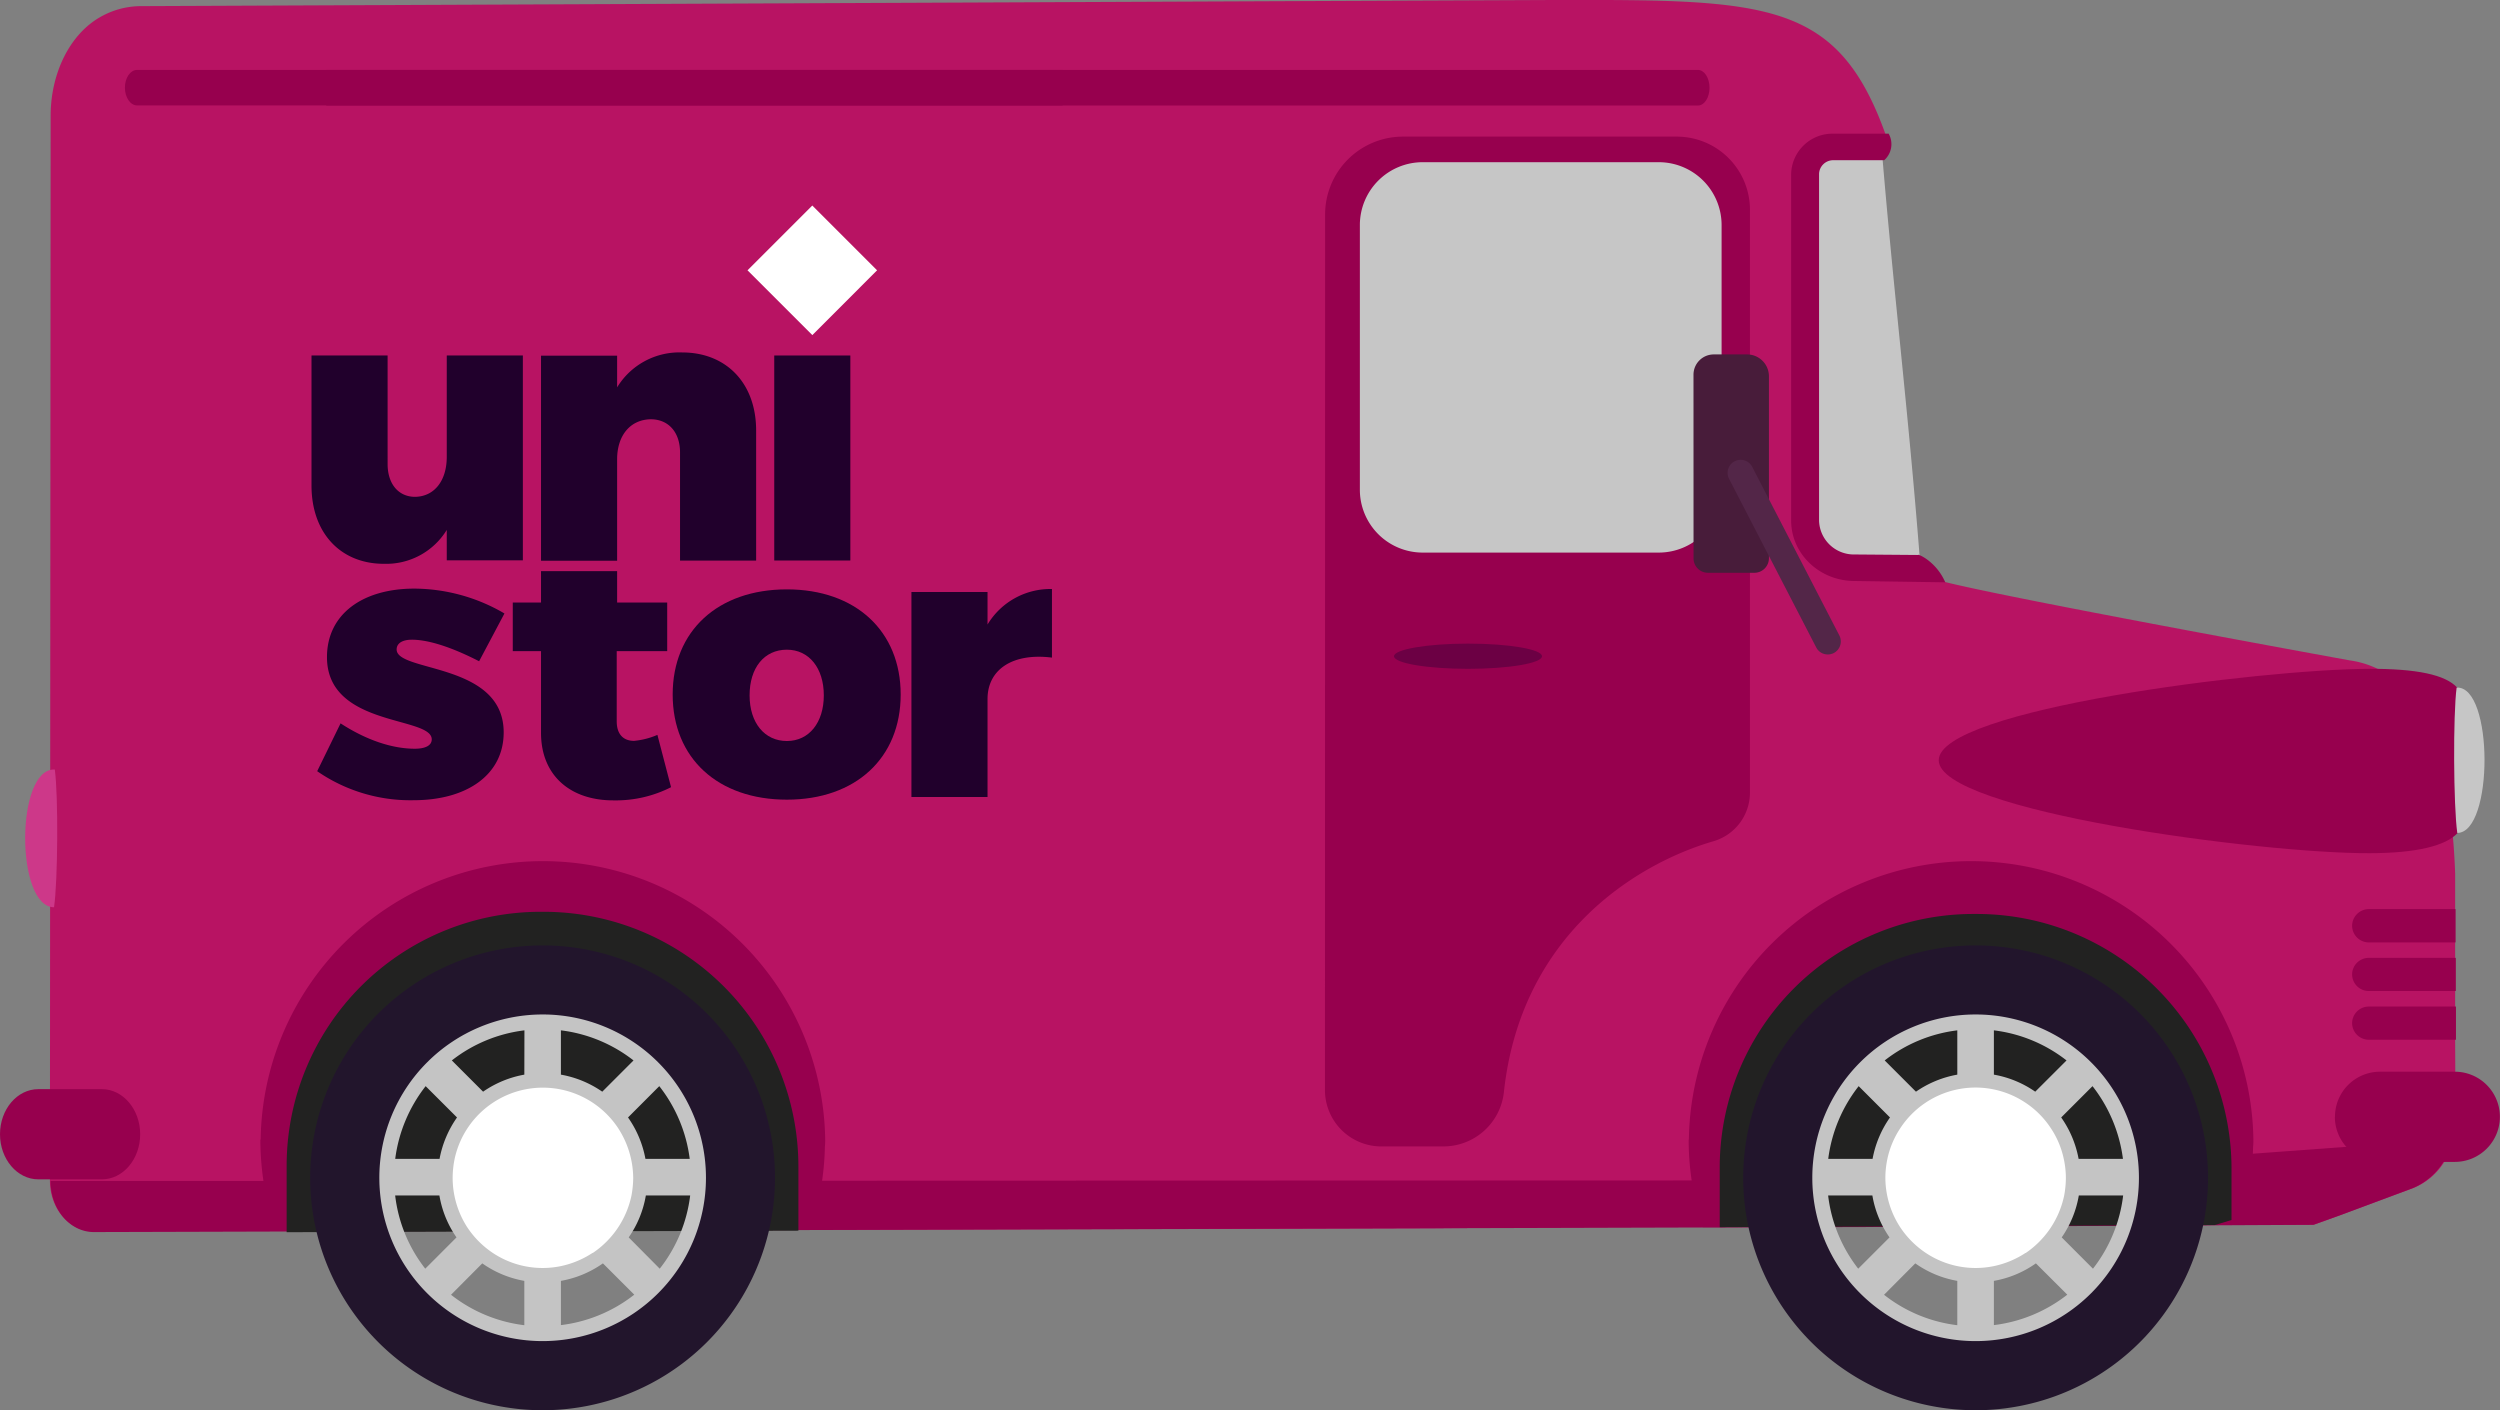
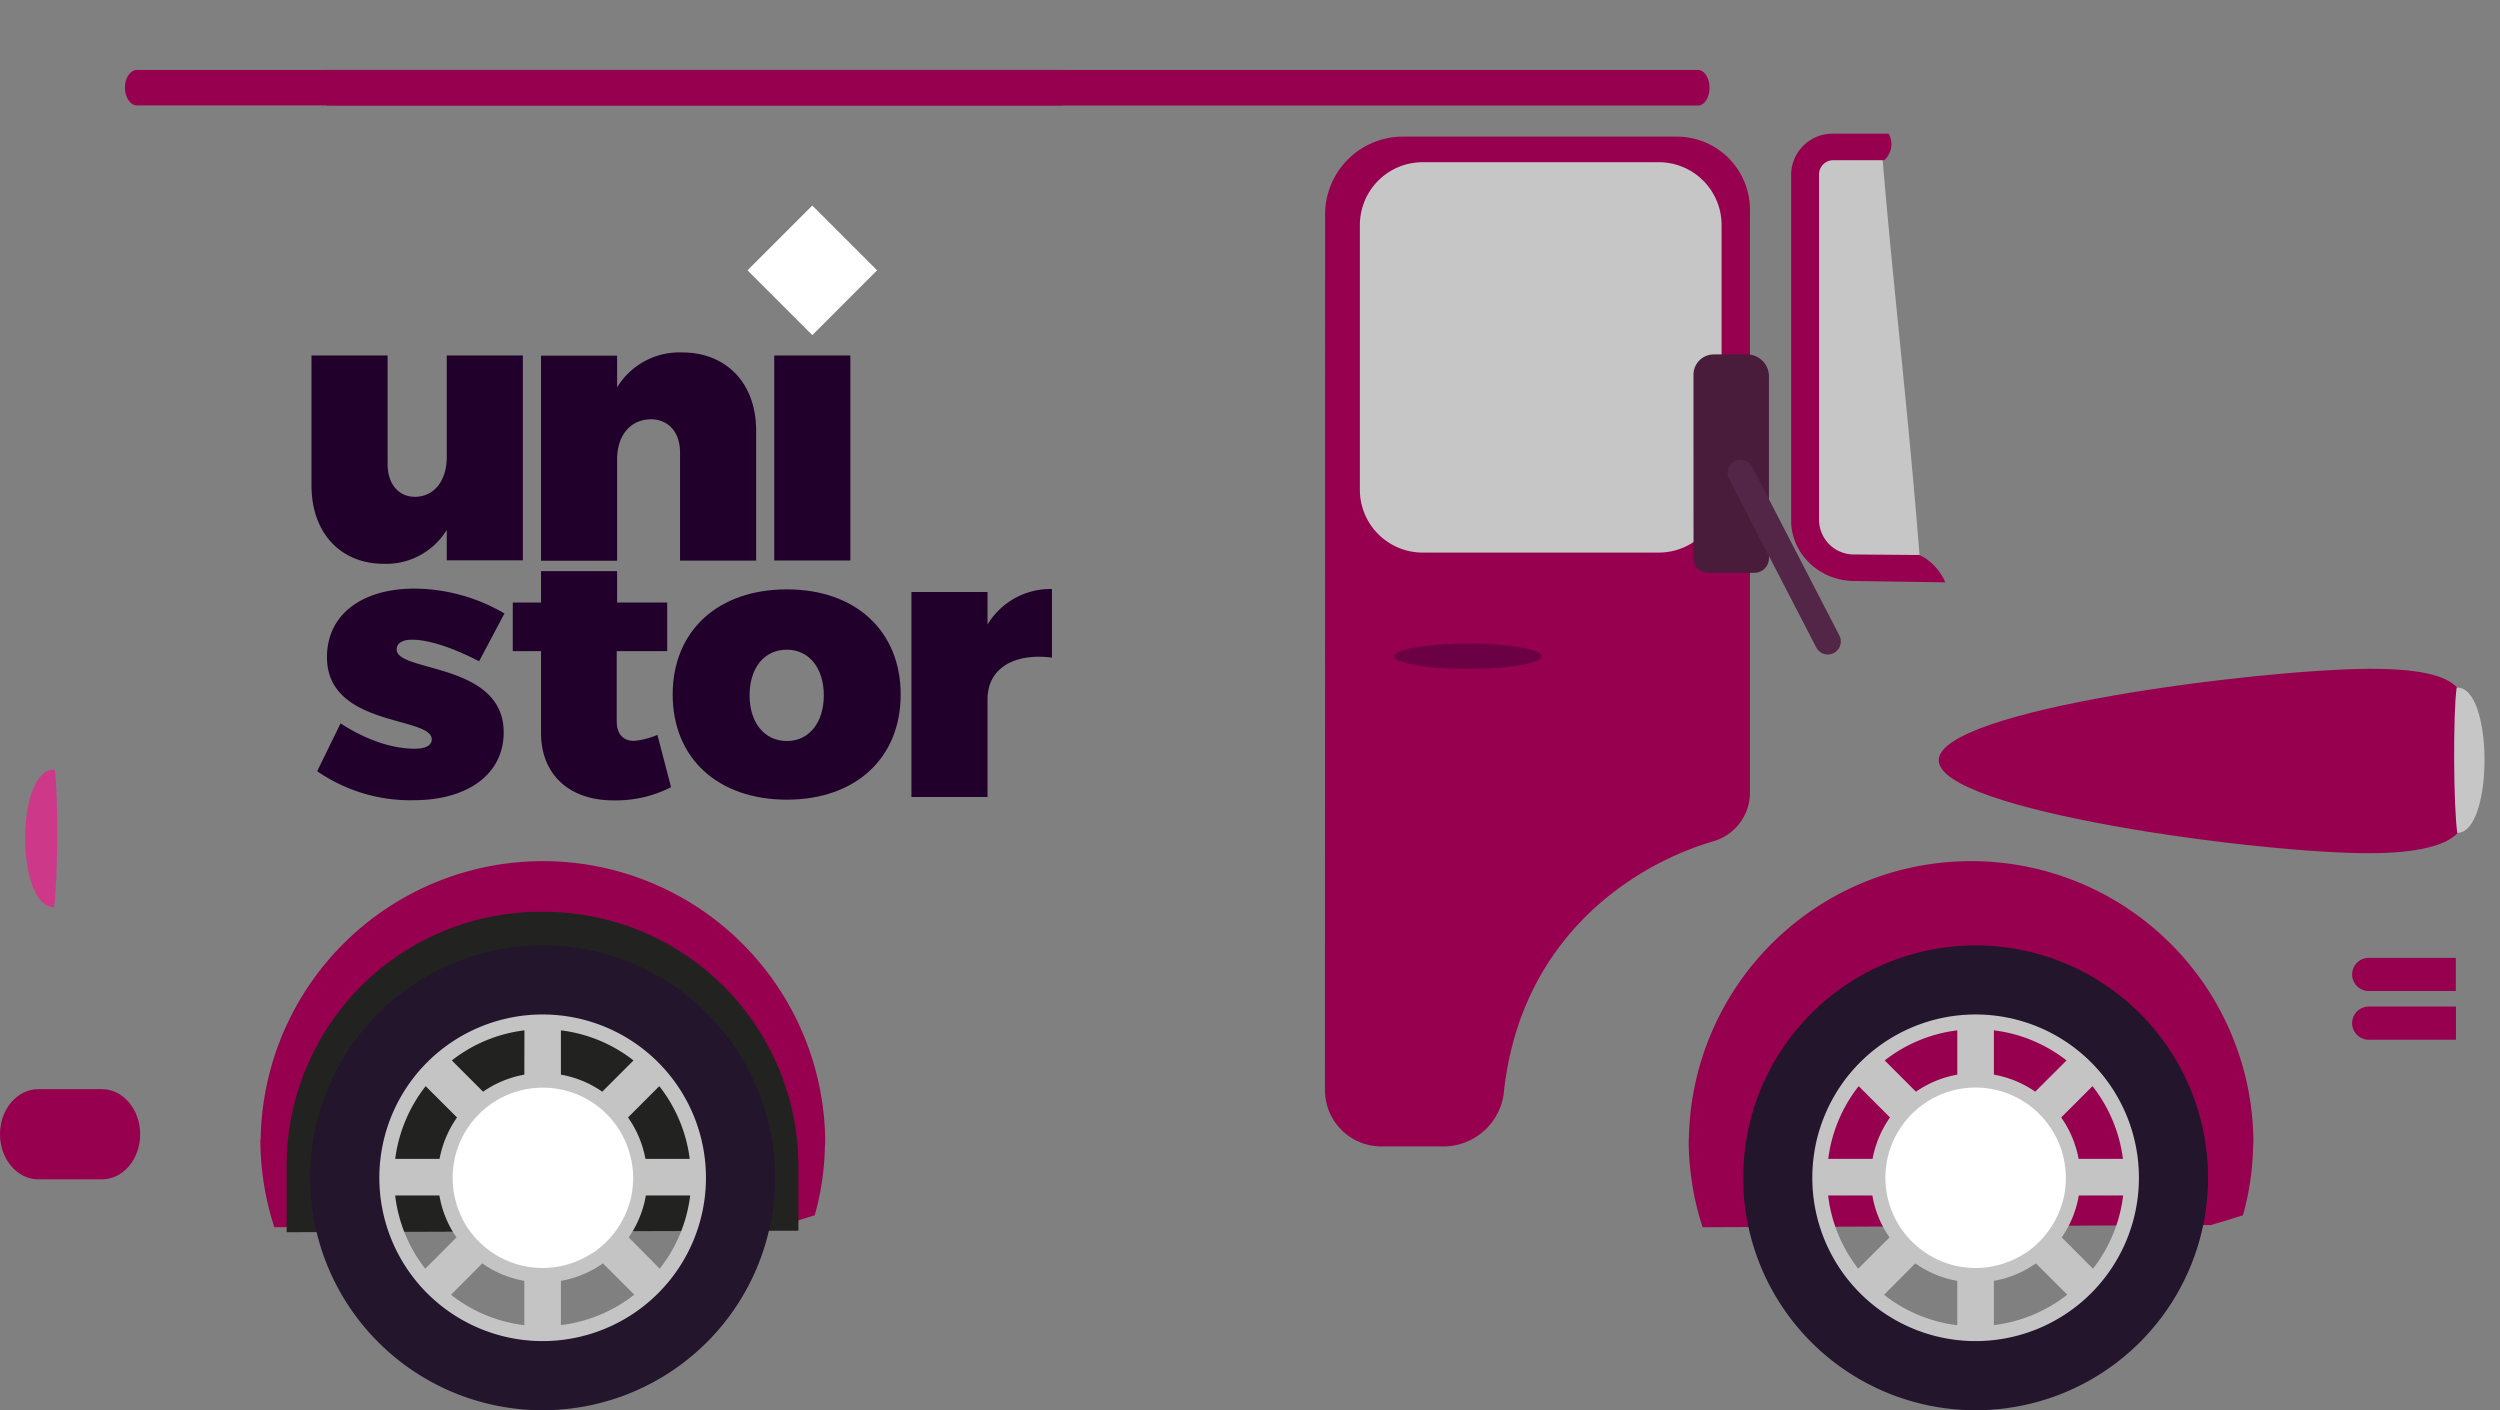
<svg xmlns="http://www.w3.org/2000/svg" id="OBJECTS" viewBox="0 0 492.77 277.96">
  <rect x="0" y="0" width="492.77" height="277.96" fill="#808080" stroke="none" />
  <defs>
    <style>.cls-1{fill:#b81363;}.cls-2{fill:#cd3889;}.cls-3{fill:#97004e;}.cls-4{fill:#db9022;}.cls-5{fill:#222221;}.cls-6{fill:#c6c6c6;}.cls-7{fill:#6c0044;}.cls-14,.cls-8{fill:#fff;}.cls-9{fill:#22152c;}.cls-10{fill:#c4c4c4;}.cls-11{fill:#481c3a;}.cls-12{fill:#532648;}.cls-13{fill:#21002c;}.cls-14{fill-rule:evenodd;}</style>
  </defs>
-   <path class="cls-1" d="M13.76,132.47c0-8.13,3.61-16,9.87-19.51a16.18,16.18,0,0,1,7.84-2.1l278.45-1.21c42.26-.08,56.15,0,65.66,26.88H367c-3.78,0-6.84,3.59-6.84,8v67.08c0,6.57,4.54,11.9,10.14,11.9h14.19c.73,1.47,82.46,16.31,82.46,16.31,8.74,1.21,15.83,8.72,17.93,18.72a135.44,135.44,0,0,1,2.83,23.3v7l0,6.55v3l0,6.56v3.06l0,6.56.07,15.92a16,16,0,0,1-1.14,6,12.94,12.94,0,0,1-7.16,7.33l-16.76,6.21-2.79,1-137.14.43-36.27.3-42.37.13-222,.46c-4.71,0-8.53-4.46-8.53-10Z" transform="translate(-3.78 -109.65)" />
  <path class="cls-2" d="M14.58,261.33c-7.74-.38-7.78,27.11-.15,27.15C15.19,283.38,15.29,266.42,14.58,261.33Z" transform="translate(-3.78 -109.65)" />
  <path class="cls-3" d="M264.94,324.52a11.11,11.11,0,0,0,11.11,11.1h12.24a12,12,0,0,0,11.92-10.7c3.29-30.62,25.58-44.85,41.29-49.45a10,10,0,0,0,7.21-9.63V151a14.42,14.42,0,0,0-14.41-14.42h-54a15.34,15.34,0,0,0-15.33,15.33Z" transform="translate(-3.78 -109.65)" />
  <path class="cls-3" d="M55.1,334.24a56.17,56.17,0,0,0,2.75,17.3h2.64l97.6-.42,3.28-1,3-.93a53.38,53.38,0,0,0,2-13.47,11.56,11.56,0,0,0,.06-1.44,55.64,55.64,0,0,0-111.27,0Z" transform="translate(-3.78 -109.65)" />
  <path class="cls-3" d="M336.63,334.24a53.76,53.76,0,0,0,.59,8.06,52.64,52.64,0,0,0,2.16,9.24H342l97.59-.42,3.29-1,3-.93a53.38,53.38,0,0,0,2-13.47,11.56,11.56,0,0,0,.06-1.44,55.64,55.64,0,0,0-111.27,0Z" transform="translate(-3.78 -109.65)" />
  <path class="cls-4" d="M349.87,220.76a9.14,9.14,0,0,1-9.13-9.13A9.15,9.15,0,0,0,349.87,220.76Z" transform="translate(-3.78 -109.65)" />
-   <path class="cls-3" d="M13.76,342.43l358.83-.12h4.08l90.1-6.65,19.69-1.42v2.29a13,13,0,0,1-7.16,7.33l-14.22,5.31-2.53.9-2.79,1-83.09.43h-2.24l-352.14,1c-4.71,0-8.53-4.47-8.53-10Z" transform="translate(-3.78 -109.65)" />
-   <path class="cls-5" d="M342.75,339.8v11.74l97.59-.42,3.29-1V340a50.23,50.23,0,0,0-50.23-50.2h-.62A50,50,0,0,0,342.75,339.8Z" transform="translate(-3.78 -109.65)" />
  <path class="cls-3" d="M385.92,259.51c0,10,63.55,18.4,84.92,18.31,9.22,0,15.05-1.46,17.38-4,3.08-3.35.95-8.55.92-14.25s1.95-11-1-14.36c-2.33-2.58-8.07-3.77-17.42-3.73C449.31,241.57,385.87,249.47,385.92,259.51Z" transform="translate(-3.78 -109.65)" />
  <path class="cls-6" d="M488,245.18c7.3-.4,7.32,28.61.13,28.65C487.37,268.46,487.29,250.56,488,245.18Z" transform="translate(-3.78 -109.65)" />
-   <path class="cls-3" d="M464,329.78a8.89,8.89,0,0,0,8.89,8.89h14.75a8.89,8.89,0,0,0,8.89-8.89h0a8.89,8.89,0,0,0-8.89-8.89H472.91a8.89,8.89,0,0,0-8.89,8.89Z" transform="translate(-3.78 -109.65)" />
  <path class="cls-3" d="M31.41,333.22c0,4.91-3.38,8.89-7.55,8.89H11.33c-4.17,0-7.55-4-7.55-8.89h0c0-4.91,3.38-8.89,7.55-8.89H23.86c4.17,0,7.55,4,7.55,8.89Z" transform="translate(-3.78 -109.65)" />
  <path class="cls-3" d="M68.08,123.43H338.45c1.26,0,2.29,1.57,2.29,3.51s-1,3.51-2.29,3.51H68.08Z" transform="translate(-3.78 -109.65)" />
  <path class="cls-3" d="M30.8,123.43H213.24v7H30.8c-1.32,0-2.4-1.57-2.4-3.51S29.48,123.43,30.8,123.43Z" transform="translate(-3.78 -109.65)" />
  <path class="cls-7" d="M278.55,239c0,1.37,6.53,2.48,14.59,2.48s14.58-1.11,14.58-2.48-6.53-2.49-14.58-2.49S278.55,237.65,278.55,239Z" transform="translate(-3.78 -109.65)" />
-   <path class="cls-3" d="M467.4,292.13a3.3,3.3,0,0,0,3.29,3.28h17.1l0-6.57H470.69A3.31,3.31,0,0,0,467.4,292.13Z" transform="translate(-3.78 -109.65)" />
  <path class="cls-3" d="M467.4,301.73a3.29,3.29,0,0,0,3.29,3.26h17.15l0-6.54H470.69A3.29,3.29,0,0,0,467.4,301.73Z" transform="translate(-3.78 -109.65)" />
  <path class="cls-3" d="M467.4,311.31a3.29,3.29,0,0,0,3.29,3.28h17.18l0-6.54H470.69A3.29,3.29,0,0,0,467.4,311.31Z" transform="translate(-3.78 -109.65)" />
  <path class="cls-5" d="M60.28,339.41v13.12l40-.13,60.87-.17V339.59a50.22,50.22,0,0,0-50.26-50.22h-.6A50.07,50.07,0,0,0,60.28,339.41Z" transform="translate(-3.78 -109.65)" />
  <path class="cls-8" d="M129,341.8a18.25,18.25,0,1,1-18.25-18.25A18.24,18.24,0,0,1,129,341.8Z" transform="translate(-3.78 -109.65)" />
  <path class="cls-9" d="M64.92,341.8A45.81,45.81,0,1,0,110.73,296,45.82,45.82,0,0,0,64.92,341.8Zm14.7,0a31.12,31.12,0,1,1,31.11,31.11A31.11,31.11,0,0,1,79.62,341.8Z" transform="translate(-3.78 -109.65)" />
  <path class="cls-10" d="M110.73,309.61a32.19,32.19,0,1,0,32.2,32.19A32.19,32.19,0,0,0,110.73,309.61Zm9.84,47a18.08,18.08,0,0,1-6.23,2.6,17.75,17.75,0,0,1-7.21,0,17.71,17.71,0,0,1-6.22-2.6,18.12,18.12,0,0,1-5.08-5.13A18,18,0,0,1,93,341.8a19.19,19.19,0,0,1,.39-3.73,17.79,17.79,0,0,1,32.2-6.1,18.25,18.25,0,0,1,3,9.83,20,20,0,0,1-.34,3.49,18.14,18.14,0,0,1-7.61,11.32Zm1.92-31.78a20.55,20.55,0,0,0-8.15-3.36v-8.73a28.92,28.92,0,0,1,14.31,5.93Zm-15.36-3.36A20.61,20.61,0,0,0,99,324.83l-6.16-6.16a28.85,28.85,0,0,1,14.31-5.93Zm-13.27,8.44a20.81,20.81,0,0,0-3.44,8.16H81.68a29.32,29.32,0,0,1,6-14.33Zm-3.47,15.38a20.35,20.35,0,0,0,3.37,8.26l-6.16,6.17a28.88,28.88,0,0,1-5.93-14.43Zm8.45,13.38a20.49,20.49,0,0,0,8.29,3.45v8.74a29,29,0,0,1-14.45-6Zm15.5,3.45a20.45,20.45,0,0,0,8.28-3.45l6.18,6.17a29.07,29.07,0,0,1-14.46,6Zm13.36-8.57a20.37,20.37,0,0,0,3.38-8.26h8.74a29,29,0,0,1-6,14.43ZM131,338.07a20.65,20.65,0,0,0-3.43-8.16l6.16-6.17a29.13,29.13,0,0,1,6,14.33Z" transform="translate(-3.78 -109.65)" />
  <path class="cls-8" d="M411.44,341.8a18.25,18.25,0,1,1-18.25-18.25A18.24,18.24,0,0,1,411.44,341.8Z" transform="translate(-3.78 -109.65)" />
  <path class="cls-9" d="M347.38,341.8A45.81,45.81,0,1,0,393.19,296,45.81,45.81,0,0,0,347.38,341.8Zm14.69,0a31.12,31.12,0,1,1,31.12,31.11A31.11,31.11,0,0,1,362.07,341.8Z" transform="translate(-3.78 -109.65)" />
  <path class="cls-10" d="M393.19,309.61a32.19,32.19,0,1,0,32.19,32.19A32.19,32.19,0,0,0,393.19,309.61Zm9.84,47a18.13,18.13,0,0,1-6.24,2.6,17.7,17.7,0,0,1-13.42-2.6,18.15,18.15,0,0,1-5.09-5.13,18,18,0,0,1-2.88-9.68,18.44,18.44,0,0,1,.4-3.73,17.51,17.51,0,0,1,2.58-6.1,17.73,17.73,0,0,1,24.5-5.06A17.6,17.6,0,0,1,408,332a17.3,17.3,0,0,1,2.57,6.1,17.76,17.76,0,0,1,.41,3.73,19.12,19.12,0,0,1-.34,3.49,18.18,18.18,0,0,1-7.6,11.32Zm1.91-31.78a20.49,20.49,0,0,0-8.15-3.36v-8.73a28.92,28.92,0,0,1,14.32,5.93Zm-15.36-3.36a20.68,20.68,0,0,0-8.15,3.36l-6.16-6.16a28.92,28.92,0,0,1,14.31-5.93Zm-13.27,8.44a20.65,20.65,0,0,0-3.43,8.16h-8.74a29.13,29.13,0,0,1,6-14.33Zm-3.47,15.38a20.37,20.37,0,0,0,3.38,8.26l-6.17,6.17a29,29,0,0,1-5.93-14.43Zm8.46,13.38a20.39,20.39,0,0,0,8.28,3.45v8.74a28.93,28.93,0,0,1-14.44-6Zm15.49,3.45a20.39,20.39,0,0,0,8.28-3.45l6.19,6.17a29.15,29.15,0,0,1-14.47,6Zm13.37-8.57a20.49,20.49,0,0,0,3.37-8.26h8.74a29.09,29.09,0,0,1-5.95,14.43Zm3.33-15.48a20.65,20.65,0,0,0-3.43-8.16l6.17-6.17a29.32,29.32,0,0,1,6,14.33Z" transform="translate(-3.78 -109.65)" />
  <path class="cls-6" d="M370.44,220.76a9.15,9.15,0,0,1-9.13-9.13V144.55a5.23,5.23,0,0,1,5.23-5.22h8.17c2.27,27.46,5.15,50.7,7.46,80.19Z" transform="translate(-3.78 -109.65)" />
  <path class="cls-6" d="M366.21,139.33h8.17c.1,1.28.21,3.13.32,4.39l-8.49-.07a.9.9,0,0,0-.91.9v65.7c0,2.59,1.14,5.21,4.62,5.21l11.57-.08c.12,1.38.23,2.73.35,4.14l-11.73,1.24a9.15,9.15,0,0,1-9.13-9.13V144.55A5.23,5.23,0,0,1,366.21,139.33Z" transform="translate(-3.78 -109.65)" />
  <rect class="cls-6" x="270.19" y="34.08" width="66.99" height="72.64" rx="10.23" />
  <path class="cls-6" d="M271.82,206.14V154a12.39,12.39,0,0,1,12.38-12.38h46.54A12.39,12.39,0,0,1,343.12,154v52.19a12.39,12.39,0,0,1-12.38,12.38H284.2A12.39,12.39,0,0,1,271.82,206.14Zm12.38-60.26a8.08,8.08,0,0,0-8.07,8.07v52.19a8.09,8.09,0,0,0,8.07,8.07h46.54a8.09,8.09,0,0,0,8.07-8.07V154a8.08,8.08,0,0,0-8.07-8.07Z" transform="translate(-3.78 -109.65)" />
  <path class="cls-3" d="M365.2,136h10.85a4.22,4.22,0,0,1-.88,5.23h-10a2.79,2.79,0,0,0-2.84,2.71v68.32a6.86,6.86,0,0,0,7,6.68l12.47.1c-.07-.31,3.64,1.27,5.41,5.39l-17.88-.26c-6.89,0-12.5-5.34-12.5-11.91V143.9A8.15,8.15,0,0,1,365.2,136Z" transform="translate(-3.78 -109.65)" />
  <path class="cls-11" d="M337.59,219.71a2.84,2.84,0,0,0,2.84,2.84h9.15a2.87,2.87,0,0,0,2.87-2.87V183.82a4.31,4.31,0,0,0-4.31-4.31h-6.56a4,4,0,0,0-4,4Z" transform="translate(-3.78 -109.65)" />
  <path class="cls-12" d="M364.05,238.65a2.62,2.62,0,0,0,1.18-.28,2.58,2.58,0,0,0,1.1-3.47l-17.12-33.12a2.57,2.57,0,1,0-4.56,2.36l17.12,33.12A2.54,2.54,0,0,0,364.05,238.65Z" transform="translate(-3.78 -109.65)" />
  <path class="cls-13" d="M91.84,179.71v20c0,4.61-2.37,7.8-6.24,7.87-3.26,0-5.42-2.52-5.42-6.46V179.71h-15v25.63c0,9.43,5.79,15.44,14.26,15.44a14,14,0,0,0,12.4-6.68v6h15V179.71Zm0,0" transform="translate(-3.78 -109.65)" />
  <path class="cls-13" d="M138.26,179.12A14.38,14.38,0,0,0,125.42,186v-6.24h-15v40.41h15v-20c0-4.61,2.52-7.8,6.61-7.88,3.49,0,5.79,2.53,5.79,6.54v21.32h15V194.49c0-9.36-5.94-15.37-14.56-15.37Zm0,0" transform="translate(-3.78 -109.65)" />
  <rect class="cls-13" x="152.61" y="70.07" width="15" height="40.41" />
  <path class="cls-13" d="M98.21,240l5-9.43a35.44,35.44,0,0,0-17.75-4.9c-10.17,0-17.23,5-17.23,13.51,0,13.82,20.65,11.59,20.65,16.2,0,1.26-1.34,1.85-3.34,1.85-4.46,0-9.58-1.71-14.63-5l-4.61,9.43a32.3,32.3,0,0,0,19,5.72c10.55,0,17.76-5.05,17.76-13.37,0-13.82-21.1-11.81-21.1-16.34,0-1.26,1.19-1.93,3-1.93,3.19,0,7.72,1.41,13.22,4.23Zm0,0" transform="translate(-3.78 -109.65)" />
  <path class="cls-13" d="M133.36,254.5a15.15,15.15,0,0,1-4.6,1.18c-2.08,0-3.42-1.26-3.42-3.86V238h9.95v-9.59h-9.87v-6.18h-15v6.18h-5.57V238h5.57v16.11c0,8.4,5.8,13.37,14.41,13.3a23.89,23.89,0,0,0,11.22-2.6Zm0,0" transform="translate(-3.78 -109.65)" />
  <path class="cls-13" d="M158.88,225.82c-13.59,0-22.51,8.18-22.51,20.73s8.92,20.72,22.51,20.72,22.43-8.24,22.43-20.72-8.84-20.73-22.43-20.73Zm0,11.89c4.38,0,7.28,3.64,7.28,9s-2.9,9-7.28,9-7.35-3.56-7.35-9,2.89-9,7.35-9Zm0,0" transform="translate(-3.78 -109.65)" />
  <path class="cls-13" d="M198.43,232.73v-6.39h-15v40.41h15V247.44c0-5.87,5-9.14,12.7-8.17V225.75a14.46,14.46,0,0,0-12.7,7Zm0,0" transform="translate(-3.78 -109.65)" />
  <path class="cls-14" d="M151.12,162.93l12.77-12.77,12.77,12.77L163.9,175.7Zm0,0" transform="translate(-3.78 -109.65)" />
</svg>